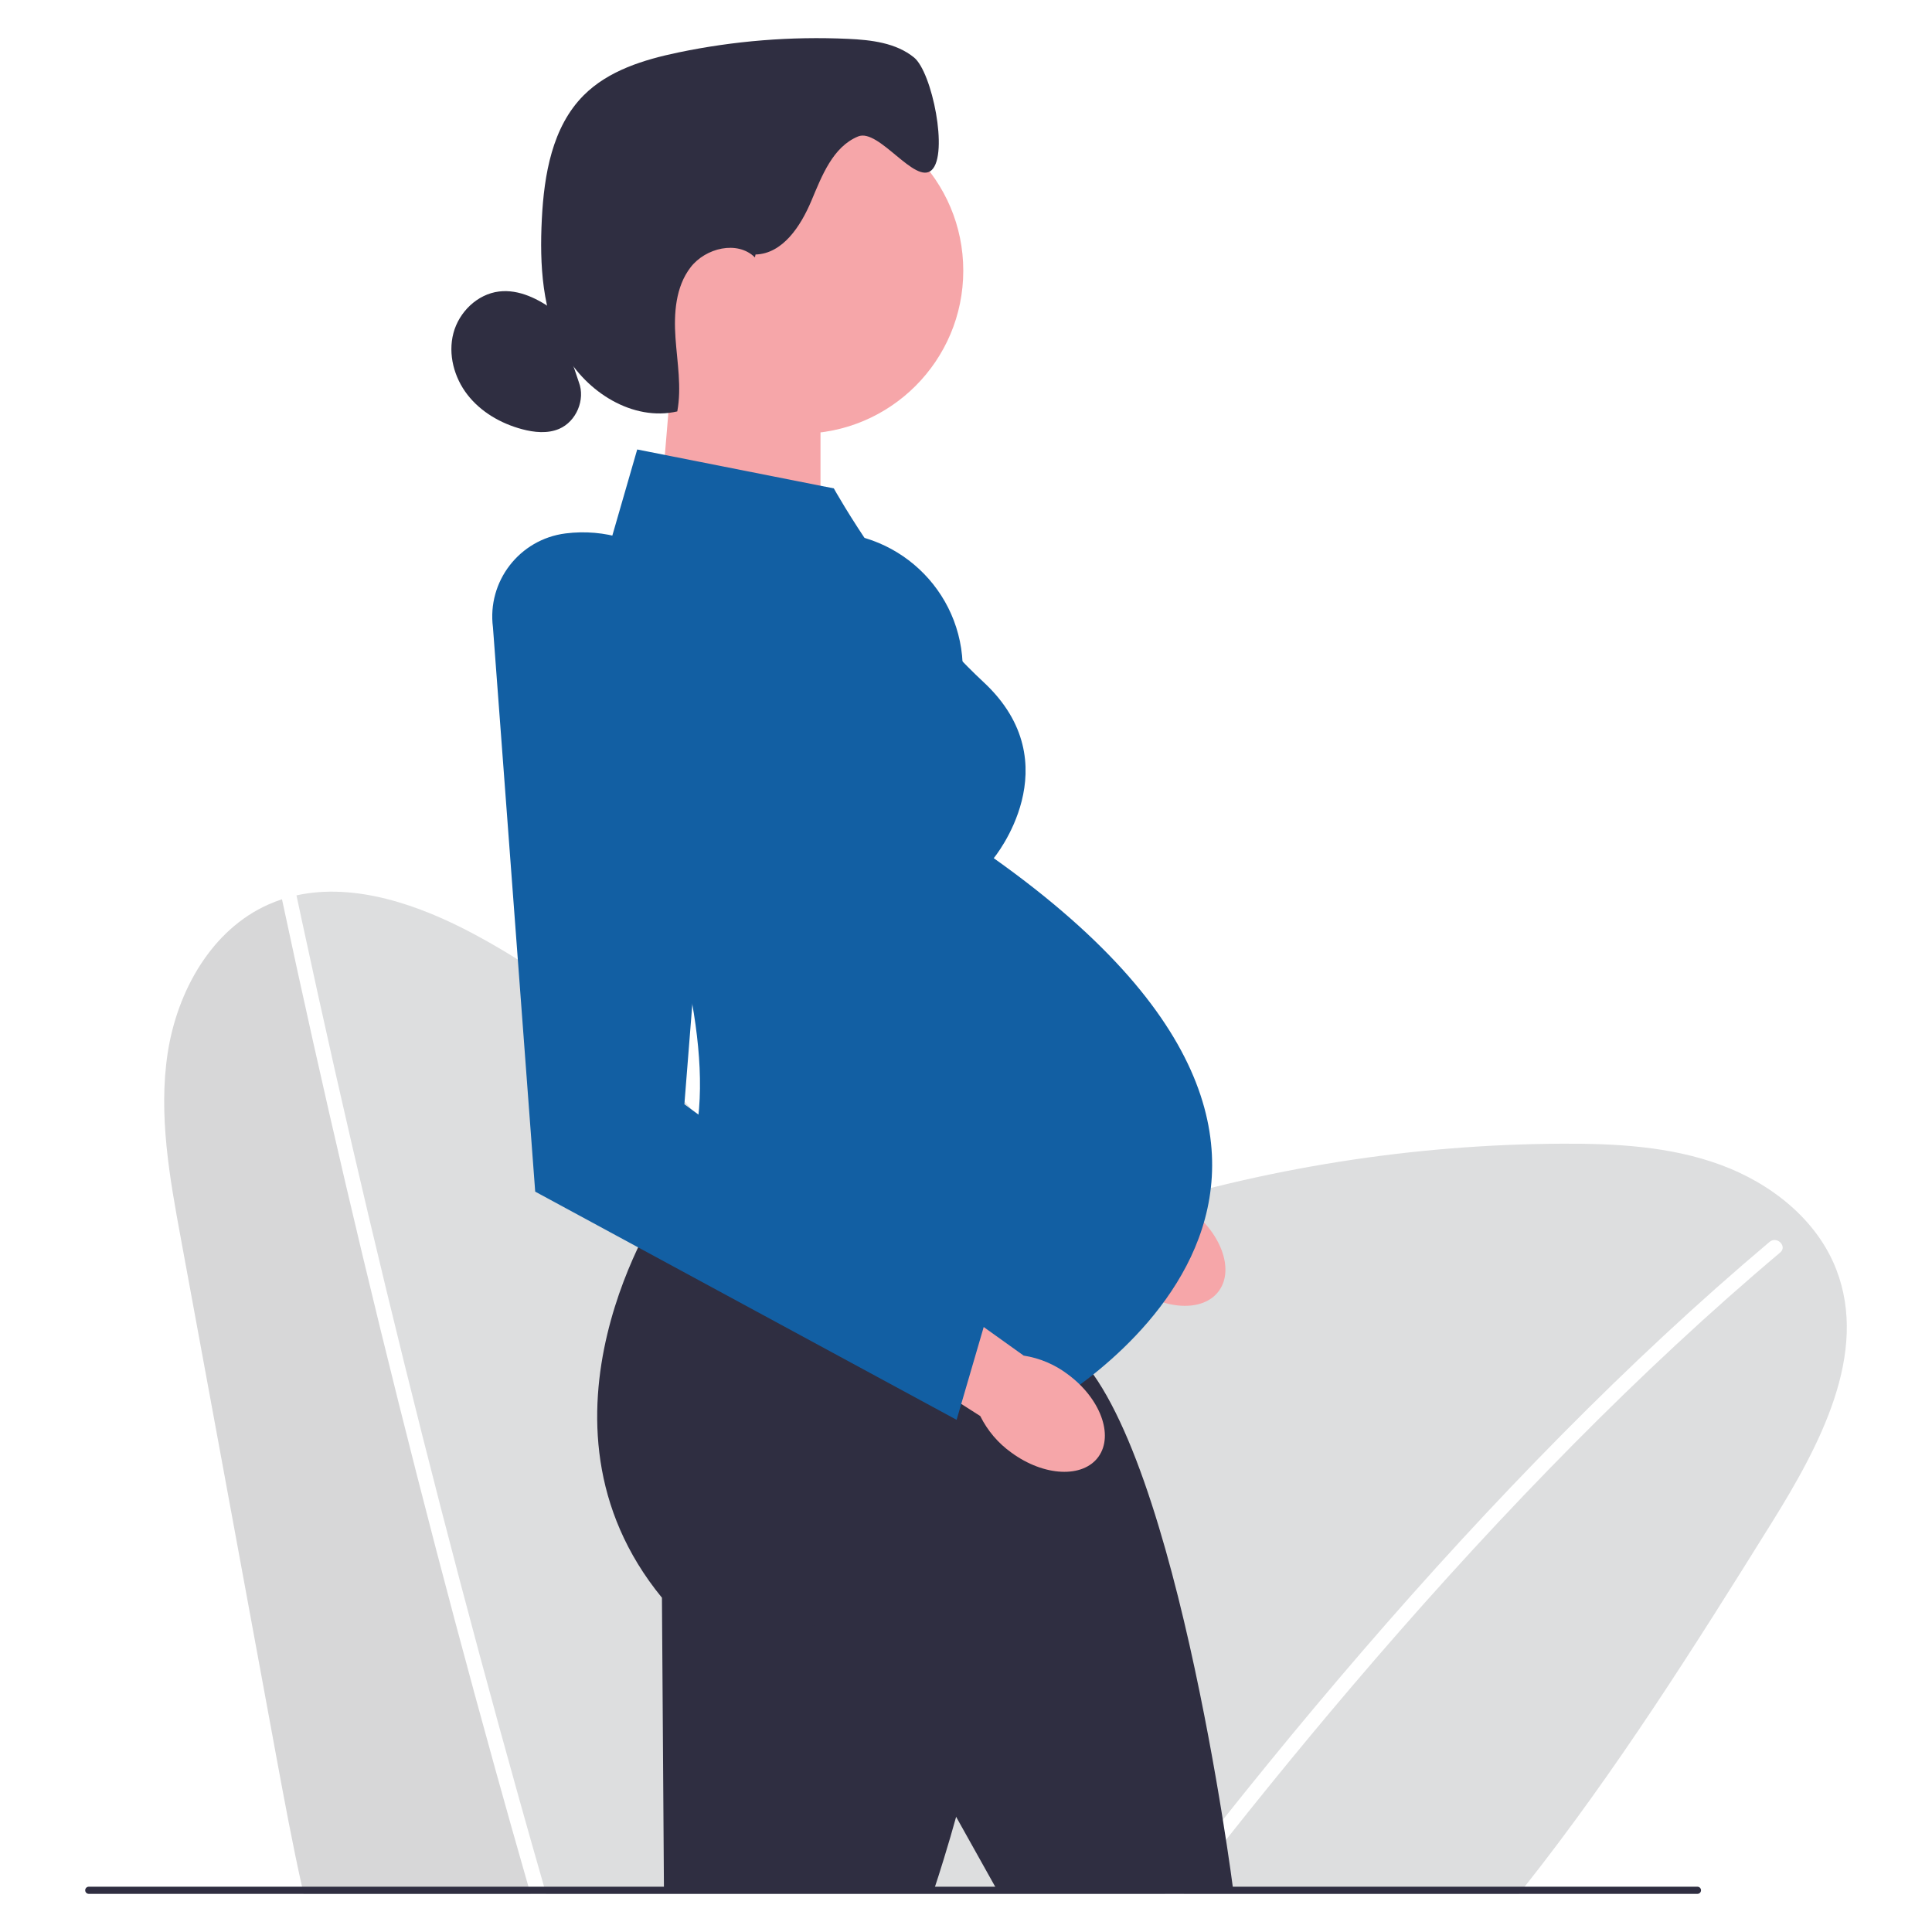
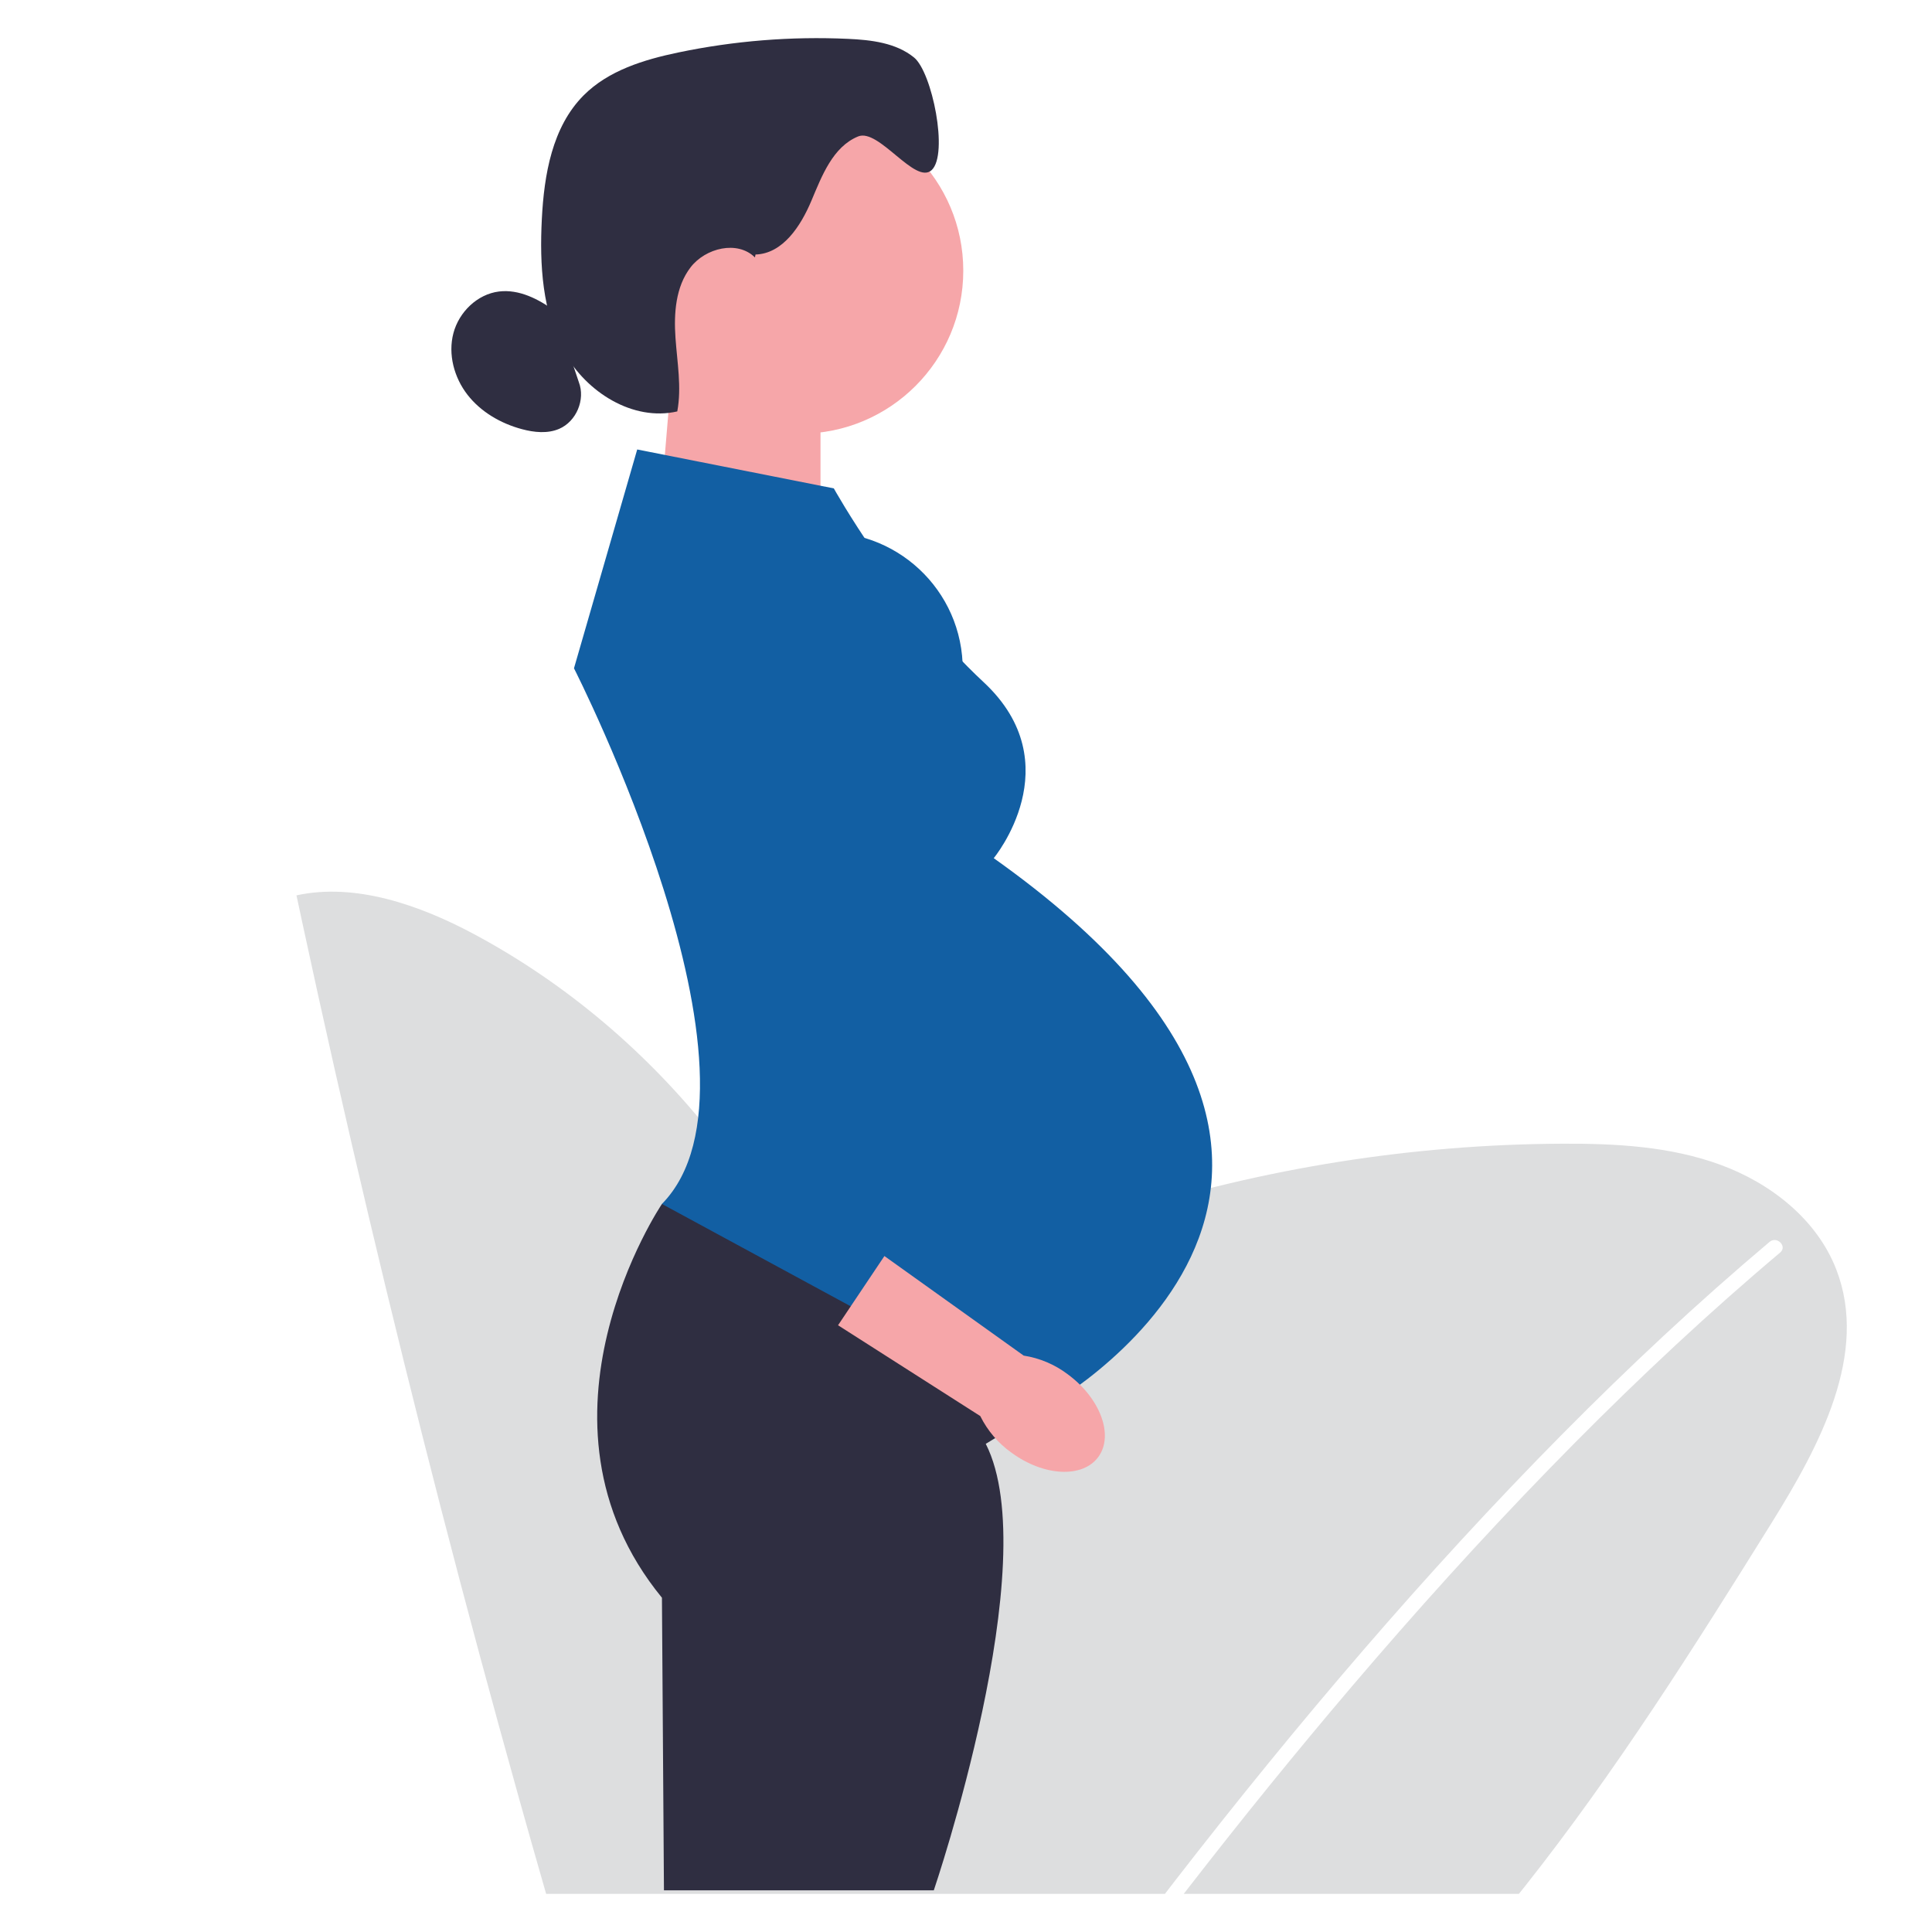
<svg xmlns="http://www.w3.org/2000/svg" width="200" height="200" viewBox="0 0 200 200" fill="none">
-   <path d="M54.917 196.051H31.428C31.372 195.806 31.316 195.56 31.263 195.311C30.268 190.834 29.428 186.314 28.6 181.824C25.309 163.967 22.02 146.109 18.729 128.251C17.556 121.892 16.383 115.39 17.36 109C18.34 102.61 21.89 96.238 27.804 93.625C28.261 93.422 28.725 93.245 29.191 93.093C31.291 102.933 33.485 112.755 35.778 122.552C38.139 132.638 40.603 142.699 43.166 152.736C45.742 162.822 48.424 172.88 51.206 182.907C52.353 187.048 53.52 191.183 54.706 195.311C54.774 195.557 54.846 195.806 54.917 196.051Z" fill="#D7D7D8" />
  <path d="M183.418 157.614C175.401 170.491 167.231 183.442 157.829 195.311C157.633 195.56 157.437 195.806 157.238 196.051H122.543C122.73 195.806 122.923 195.557 123.116 195.311C128.567 188.283 134.166 181.37 139.931 174.597C146.511 166.872 153.309 159.331 160.384 152.054C167.191 145.054 174.25 138.297 181.639 131.916C182.516 131.157 183.396 130.407 184.283 129.661C185.052 129.014 183.944 127.918 183.185 128.559C175.74 134.834 168.628 141.495 161.777 148.414C154.637 155.626 147.778 163.114 141.148 170.796C134.425 178.583 127.938 186.566 121.638 194.695C121.479 194.9 121.321 195.106 121.165 195.311C120.972 195.557 120.779 195.803 120.596 196.051H56.535C56.464 195.806 56.392 195.557 56.324 195.311C55.456 192.293 54.6 189.275 53.754 186.255C50.948 176.231 48.241 166.182 45.637 156.102C43.049 146.075 40.56 136.02 38.174 125.94C35.775 115.81 33.479 105.659 31.289 95.482C31.09 94.552 30.89 93.619 30.691 92.688C36.77 91.357 43.438 93.684 49.075 96.702C68.311 107.006 82.921 125.604 88.377 146.731C92.54 135.394 104.695 129.244 116.206 125.576C130.878 120.903 146.269 118.47 161.669 118.395C167.219 118.367 172.875 118.663 178.086 120.573C183.3 122.48 188.069 126.22 190.082 131.39C193.48 140.126 188.371 149.656 183.418 157.614Z" fill="#DDDEDF" />
-   <path d="M117.176 133.188C120.545 135.665 124.584 135.858 126.195 133.615C127.804 131.375 126.376 127.551 123.003 125.075C121.668 124.067 120.11 123.404 118.452 123.149L104.035 112.842L99.234 120.007L113.956 129.405C114.709 130.92 115.813 132.218 117.176 133.188Z" fill="#F6A6A9" />
-   <path d="M83.716 55.221C78.956 55.825 75.59 60.18 76.206 64.937L80.58 123.357L115.412 137.98L120.097 131.935L96.026 114.317L99.648 68.639C99.274 60.373 91.926 54.185 83.716 55.224V55.221Z" fill="#125FA3" />
+   <path d="M83.716 55.221C78.956 55.825 75.59 60.18 76.206 64.937L80.58 123.357L115.412 137.98L120.097 131.935L96.026 114.317L99.648 68.639C99.274 60.373 91.926 54.185 83.716 55.224Z" fill="#125FA3" />
  <path d="M68.004 56.959L84.938 62.525V38.149H69.572L68.004 56.959Z" fill="#F6A6A9" />
  <path d="M82.843 44.894C92.163 44.894 99.718 37.339 99.718 28.019C99.718 18.7 92.163 11.145 82.843 11.145C73.524 11.145 65.969 18.7 65.969 28.019C65.969 37.339 73.524 44.894 82.843 44.894Z" fill="#F6A6A9" />
  <path d="M78.21 26.347C81.038 26.263 82.889 23.404 83.988 20.8C85.086 18.193 86.215 15.2 88.832 14.124C90.975 13.243 94.755 19.189 96.448 17.605C98.209 15.956 96.491 7.475 94.621 5.951C92.752 4.429 90.191 4.131 87.78 4.022C81.9 3.751 75.983 4.227 70.221 5.431C66.656 6.175 62.985 7.295 60.415 9.874C57.161 13.144 56.324 18.078 56.09 22.685C55.851 27.402 56.122 32.342 58.414 36.471C60.707 40.599 65.511 43.642 70.112 42.59C70.576 40.089 70.103 37.522 69.926 34.98C69.748 32.442 69.935 29.698 71.484 27.679C73.034 25.66 76.347 24.857 78.151 26.649" fill="#2F2E41" />
  <path d="M57.444 32.195C55.755 30.957 53.736 29.924 51.658 30.176C49.412 30.45 47.517 32.298 46.938 34.485C46.36 36.672 47.007 39.083 48.397 40.869C49.785 42.654 51.851 43.843 54.035 44.428C55.298 44.767 56.685 44.91 57.886 44.394C59.663 43.631 60.618 41.363 59.921 39.559" fill="#2F2E41" />
  <path d="M74.525 124.012L68.524 124.634C68.524 124.634 53.441 146.984 68.524 165.396L68.732 195.685H96.667C96.667 195.685 108.252 161.672 102.046 149.464L107.839 145.945L74.525 124.012Z" fill="#2F2E41" />
-   <path d="M73.724 130.025L68.765 133.46C68.765 133.46 57.282 164.101 88.412 169.175L103.192 195.614L127.667 195.682C127.667 195.682 121.427 146.763 110.102 139.06L113.484 133.186L73.724 130.025Z" fill="#2F2E41" />
  <path d="M86.32 50.558L65.964 46.529L59.418 69.181C59.418 69.181 81.143 111.806 68.521 124.633L107.836 145.944C107.836 145.944 150.666 122.77 102.871 88.837C102.871 88.837 110.941 79.112 101.835 70.628C92.732 62.144 86.317 50.558 86.317 50.558H86.32Z" fill="#125FA3" />
  <path d="M104.696 150.372C108.065 152.848 112.103 153.041 113.715 150.798C115.323 148.558 113.895 144.735 110.523 142.258C109.188 141.25 107.629 140.588 105.971 140.332L91.554 130.025L86.754 137.19L101.476 146.589C102.229 148.104 103.333 149.401 104.696 150.372Z" fill="#F6A6A9" />
-   <path d="M58.54 55.221C53.78 55.825 50.414 60.181 51.03 64.937L55.404 123.358L99.028 146.98L101.921 137.071L70.847 114.314L74.469 68.636C74.095 60.37 66.747 54.182 58.537 55.221H58.54Z" fill="#125FA3" />
-   <path d="M176.088 195.682C176.088 195.887 175.924 196.052 175.718 196.052H9.191C8.985 196.052 8.82 195.887 8.82 195.682C8.82 195.476 8.985 195.312 9.191 195.312H175.718C175.924 195.312 176.088 195.476 176.088 195.682Z" fill="#2F2E41" />
</svg>